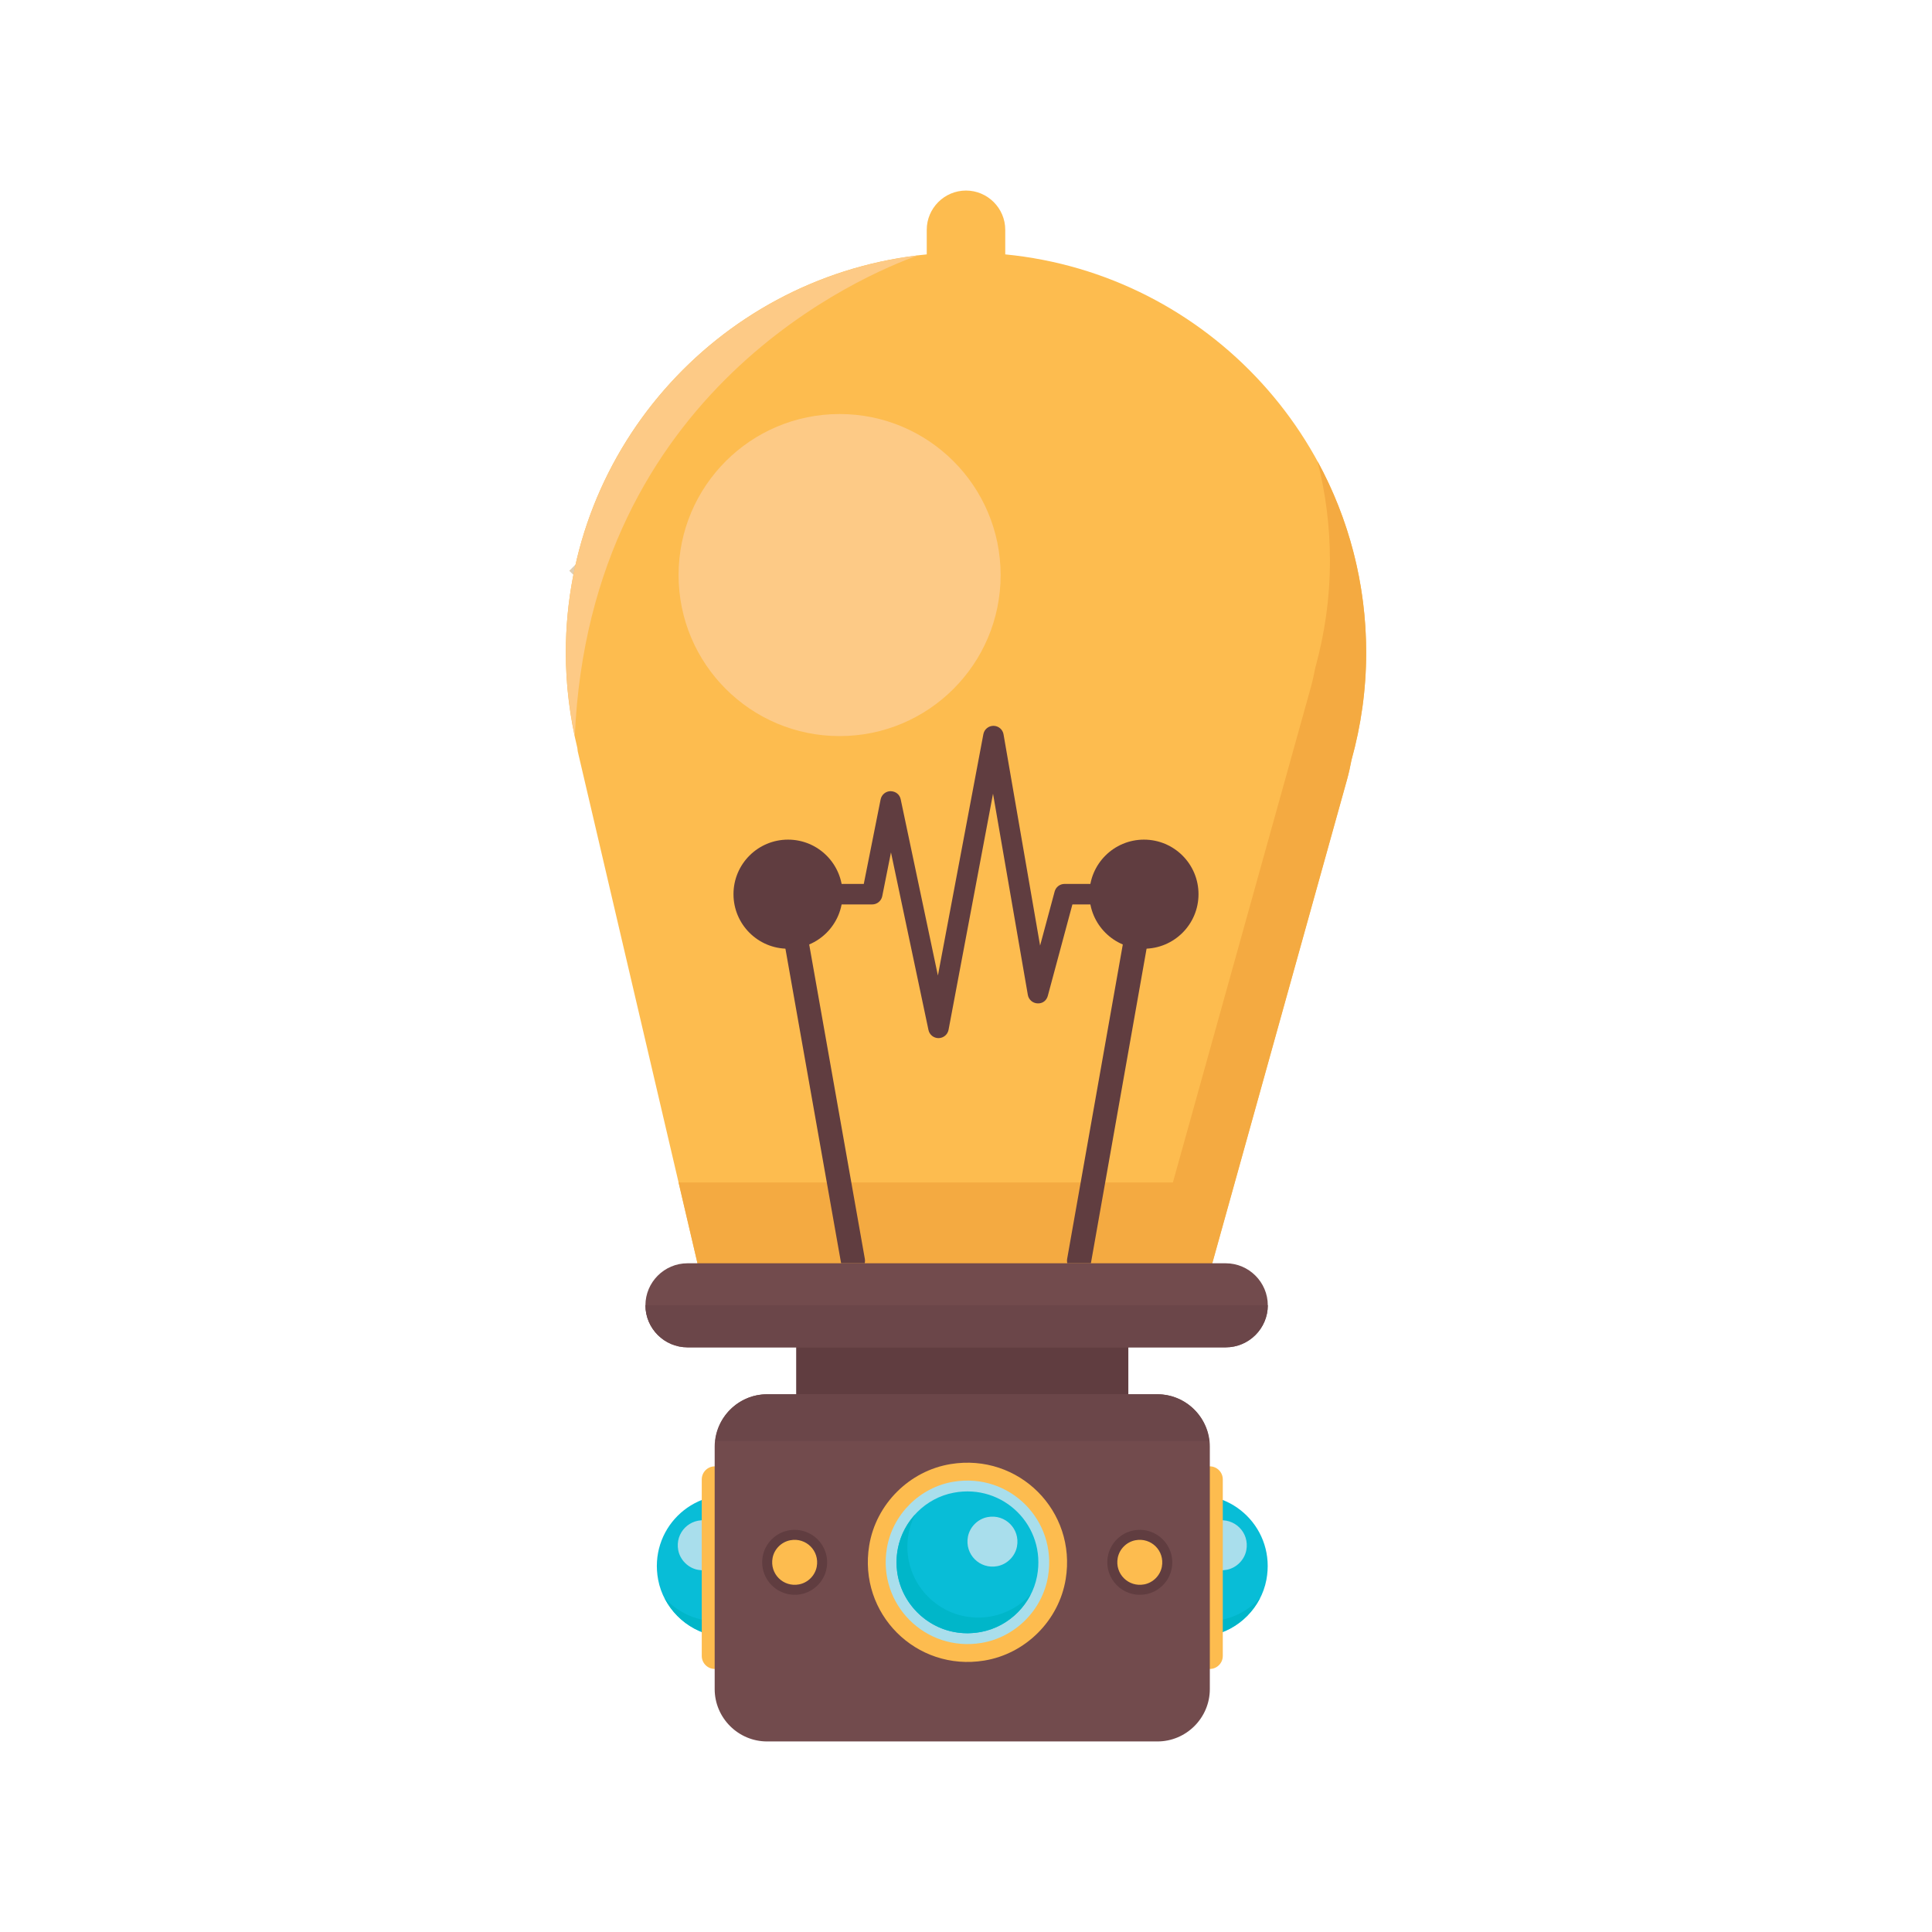
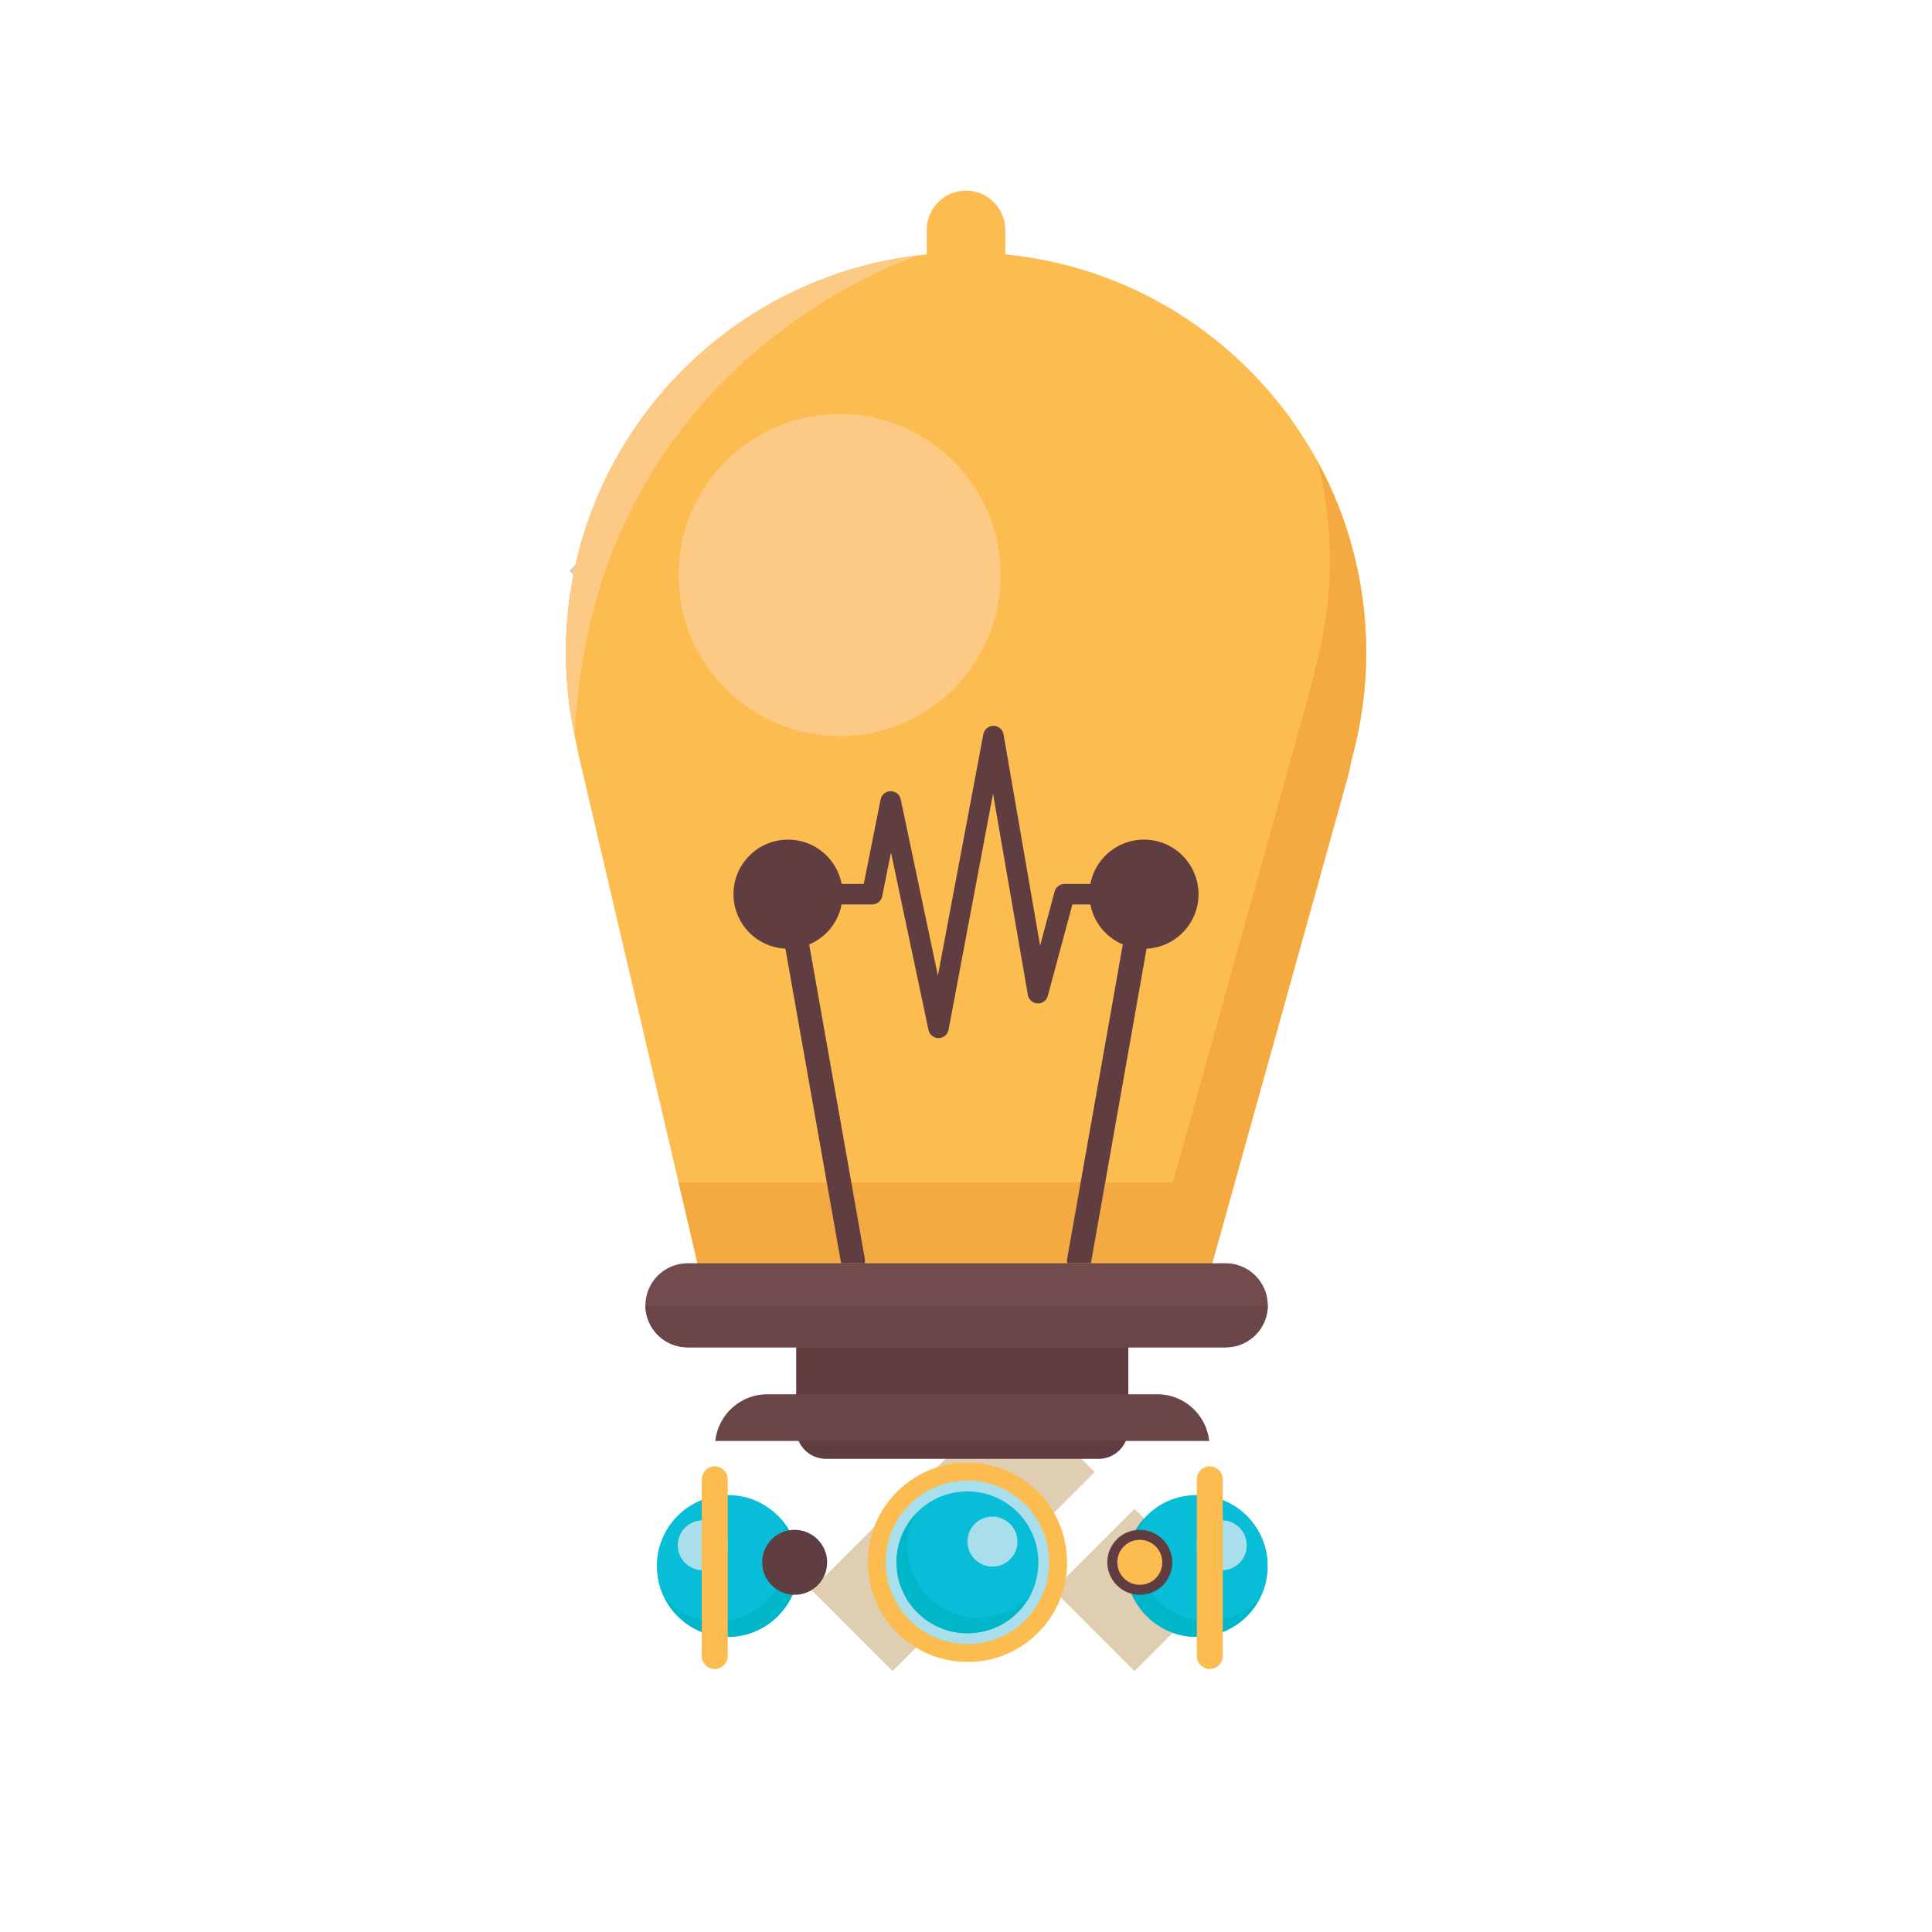
<svg xmlns="http://www.w3.org/2000/svg" xml:space="preserve" width="3.413in" height="3.413in" version="1.1" style="shape-rendering:geometricPrecision; text-rendering:geometricPrecision; image-rendering:optimizeQuality; fill-rule:evenodd; clip-rule:evenodd" viewBox="0 0 3413.33 3413.33">
  <defs>
    <style type="text/css">
   
    .fil0 {fill:none}
    .fil3 {fill:#FDCA86;fill-rule:nonzero}
    .fil2 {fill:#FDBC4F;fill-rule:nonzero}
    .fil4 {fill:#F4AA41;fill-rule:nonzero}
    .fil1 {fill:#E0CEB2;fill-rule:nonzero}
    .fil8 {fill:#A9DEEC;fill-rule:nonzero}
    .fil9 {fill:#724B4D;fill-rule:nonzero}
    .fil10 {fill:#6B4649;fill-rule:nonzero}
    .fil5 {fill:#603D40;fill-rule:nonzero}
    .fil6 {fill:#08BDD7;fill-rule:nonzero}
    .fil7 {fill:#00B6C9;fill-rule:nonzero}
   
  </style>
  </defs>
  <g id="Layer_x0020_1">
    <rect class="fil0" x="-0" y="-0" width="3413.33" height="3413.33" />
    <g id="_1363917684464">
      <polygon class="fil1" points="1005.77,1008.41 1149.19,1151.82 1292.59,1008.41 1149.19,865.01 " />
      <polygon class="fil1" points="1433.4,1008.41 1576.81,1151.82 1720.22,1008.41 1576.81,865.01 " />
-       <polygon class="fil1" points="1861.04,1008.41 2004.45,1151.82 2147.85,1008.41 2004.45,865.01 " />
      <polygon class="fil1" points="1219.58,1250.26 1363,1393.67 1506.41,1250.26 1363,1106.84 " />
      <polygon class="fil1" points="1647.22,1250.26 1790.63,1393.67 1934.04,1250.26 1790.63,1106.84 " />
      <polygon class="fil1" points="1433.4,1458.56 1576.81,1601.96 1720.22,1458.56 1576.81,1315.14 " />
      <polygon class="fil1" points="1861.04,1458.56 2004.45,1601.96 2147.85,1458.56 2004.45,1315.14 " />
      <polygon class="fil1" points="1219.58,1700.4 1363,1843.81 1506.41,1700.4 1363,1556.98 " />
      <polygon class="fil1" points="1647.22,1700.4 1790.63,1843.81 1934.04,1700.4 1790.63,1556.98 " />
      <polygon class="fil1" points="1433.4,1908.7 1576.81,2052.1 1720.22,1908.7 1576.81,1765.28 " />
      <polygon class="fil1" points="1861.04,1908.7 2004.45,2052.1 2147.85,1908.7 2004.45,1765.28 " />
      <polygon class="fil1" points="1219.58,2150.53 1363,2293.95 1506.41,2150.53 1363,2007.13 " />
      <polygon class="fil1" points="1647.22,2150.53 1790.63,2293.95 1934.04,2150.53 1790.63,2007.13 " />
      <polygon class="fil1" points="1433.4,2358.84 1576.81,2502.24 1720.22,2358.84 1576.81,2215.42 " />
      <polygon class="fil1" points="1647.22,2600.68 1790.63,2744.09 1934.04,2600.68 1790.63,2457.27 " />
      <polygon class="fil1" points="1433.4,2808.98 1576.81,2952.38 1720.22,2808.98 1576.81,2665.56 " />
      <polygon class="fil1" points="1861.04,2808.98 2004.45,2952.38 2147.85,2808.98 2004.45,2665.56 " />
      <path class="fil2" d="M1776.01 449.44l0 -43.43c0,-38.14 -31.21,-69.35 -69.35,-69.35 -38.14,0 -69.35,31.2 -69.35,69.35l0 43.43c-357.91,34.86 -637.65,336.51 -637.65,703.57 0,58.02 7.14,114.35 20.32,168.32 0.29,2.11 0.46,4.2 0.78,6.32l216.15 924.11 899.3 0 243.43 -873.76c3.3,-11.84 5.88,-23.68 8.12,-35.5 16.75,-60.32 25.9,-123.83 25.9,-189.5 0,-367.06 -279.75,-668.71 -637.65,-703.57z" />
      <path class="fil3" d="M1621.64 451.29c-350.35,42.02 -621.97,340.06 -621.97,701.72 0,50.63 5.72,99.86 15.86,147.46 26.76,-613.3 512.43,-815.76 606.11,-849.18z" />
      <path class="fil4" d="M2327.68 814.9c14.33,56.1 21.96,114.87 21.96,175.43 0,65.67 -9.14,129.17 -25.89,189.5 -2.24,11.81 -4.81,23.65 -8.12,35.49l-243.43 873.76 -873.33 0 38.05 162.7 899.3 0 243.43 -873.76c3.3,-11.84 5.88,-23.68 8.12,-35.5 16.75,-60.32 25.9,-123.83 25.9,-189.5 0,-122.49 -31.18,-237.67 -85.98,-338.11z" />
      <path class="fil3" d="M1767.84 1015.98c0,157.12 -127.37,284.49 -284.49,284.49 -157.11,0 -284.48,-127.37 -284.48,-284.49 0,-157.11 127.37,-284.5 284.48,-284.5 157.12,0 284.49,127.38 284.49,284.5z" />
      <path class="fil5" d="M1486.07 2231.89l41.73 0c0.47,-2.49 0.65,-5.06 0.17,-7.7l-114.72 -648.14c-2.06,-11.6 -13.15,-19.36 -24.7,-17.3 -11.61,2.05 -19.36,13.13 -17.3,24.74l114.72 648.14c0.02,0.1 0.08,0.18 0.1,0.27z" />
      <path class="fil5" d="M1488.61 1579.77c0,53.22 -43.15,96.37 -96.37,96.37 -53.23,0 -96.37,-43.15 -96.37,-96.37 0,-53.23 43.14,-96.37 96.37,-96.37 53.22,0 96.37,43.14 96.37,96.37z" />
      <path class="fil5" d="M1927.26 2231.89c0.01,-0.09 0.08,-0.17 0.1,-0.27l114.72 -648.14c2.06,-11.61 -5.69,-22.69 -17.29,-24.74 -11.59,-2.07 -22.67,5.69 -24.71,17.3l-114.73 648.14c-0.47,2.64 -0.3,5.22 0.18,7.7l41.73 0z" />
      <path class="fil5" d="M1924.71 1579.77c0,53.22 43.15,96.37 96.37,96.37 53.23,0 96.37,-43.15 96.37,-96.37 0,-53.23 -43.14,-96.37 -96.37,-96.37 -53.22,0 -96.37,43.14 -96.37,96.37z" />
      <path class="fil5" d="M1658.07 1834.08c-8.55,0 -15.95,-5.98 -17.71,-14.37l-66.24 -313.75 -15.43 77.35c-1.69,8.46 -9.12,14.57 -17.76,14.57l-103.72 0c-10.01,0 -18.11,-8.11 -18.11,-18.11 0,-10 8.09,-18.11 18.11,-18.11l88.87 0 29.75 -149.3c1.69,-8.43 9.07,-14.52 17.65,-14.57 9.34,0.37 16.04,5.95 17.82,14.37l65.74 311.38 80.32 -426.43c1.63,-8.55 9.08,-14.75 17.8,-14.75 0.04,0 0.08,0 0.12,0 8.78,0.07 16.22,6.4 17.71,15.02l64.59 373.26 25.71 -95.58c2.13,-7.9 9.3,-13.41 17.49,-13.41l119.28 0c10,0 18.11,8.11 18.11,18.11 0,10 -8.11,18.11 -18.11,18.11l-105.4 0 -43.43 161.45c-2.19,8.2 -8.96,13.91 -18.31,13.39 -8.48,-0.39 -15.56,-6.63 -17,-15l-61.5 -355.44 -78.56 417.06c-1.61,8.48 -8.96,14.64 -17.59,14.75 -0.09,0 -0.15,0 -0.2,0z" />
      <path class="fil5" d="M1940.93 2577.4l-481.77 0c-28.9,0 -52.54,-23.65 -52.54,-52.54l0 -189.58c0,-28.9 23.64,-52.54 52.54,-52.54l481.77 0c28.9,0 52.54,23.64 52.54,52.54l0 189.58c0,28.89 -23.64,52.54 -52.54,52.54z" />
      <path class="fil6" d="M1991.46 2742.13c-16.74,88.26 59.21,164.22 147.47,147.48 49.31,-9.35 89.09,-49.12 98.44,-98.43 16.73,-88.26 -59.22,-164.21 -147.48,-147.48 -49.31,9.35 -89.09,49.11 -98.43,98.43z" />
      <path class="fil7" d="M2021.91 2682.38c-12.11,23.82 -17.02,51.91 -11.16,81.57 9.92,50.21 51.19,90.28 101.7,98.58 45.04,7.39 86.39,-9.4 113.62,-39.27 -23.2,45.67 -73.44,75.29 -129.73,67.41 -55,-7.7 -99.33,-52.9 -106.21,-108.01 -4.83,-38.76 8.2,-74.41 31.78,-100.28z" />
      <path class="fil8" d="M2115.23 2721.44c-5.9,31.11 20.88,57.89 51.99,51.98 17.28,-3.28 31.43,-17.42 34.7,-34.7 5.9,-31.12 -20.87,-57.88 -51.99,-51.98 -17.28,3.27 -31.42,17.42 -34.7,34.7z" />
      <path class="fil6" d="M1408.72 2742.13c16.72,88.26 -59.22,164.22 -147.48,147.48 -49.31,-9.35 -89.08,-49.12 -98.43,-98.43 -16.74,-88.26 59.22,-164.21 147.48,-147.48 49.31,9.35 89.08,49.11 98.43,98.43z" />
      <path class="fil7" d="M1378.28 2682.38c12.1,23.82 17.01,51.91 11.16,81.57 -9.93,50.21 -51.19,90.28 -101.7,98.58 -45.05,7.39 -86.4,-9.4 -113.63,-39.27 23.2,45.67 73.44,75.29 129.72,67.41 55.01,-7.7 99.34,-52.9 106.22,-108.01 4.84,-38.76 -8.19,-74.41 -31.77,-100.28z" />
      <path class="fil8" d="M1284.94 2721.44c5.9,31.11 -20.87,57.89 -51.99,51.98 -17.28,-3.28 -31.41,-17.42 -34.7,-34.7 -5.89,-31.12 20.88,-57.88 51.99,-51.98 17.28,3.27 31.42,17.42 34.7,34.7z" />
      <path class="fil2" d="M1262.8 2948.61l0 0c-12.63,0 -22.97,-10.33 -22.97,-22.96l0 -312.04c0,-12.63 10.34,-22.96 22.97,-22.96l0 0c12.62,0 22.96,10.34 22.96,22.96l0 312.04c0,12.64 -10.34,22.96 -22.96,22.96z" />
      <path class="fil2" d="M2137.38 2948.61l0 0c-12.63,0 -22.97,-10.33 -22.97,-22.96l0 -312.04c0,-12.63 10.33,-22.96 22.97,-22.96l0 0c12.63,0 22.96,10.34 22.96,22.96l0 312.04c0,12.64 -10.33,22.96 -22.96,22.96z" />
-       <path class="fil9" d="M2044.91 3076.67l-689.72 0c-50.9,0 -92.55,-41.65 -92.55,-92.56l0 -428.24c0,-50.9 41.65,-92.55 92.55,-92.55l689.72 0c50.9,0 92.54,41.65 92.54,92.55l0 428.24c0,50.91 -41.64,92.56 -92.54,92.56z" />
      <path class="fil10" d="M1263.66 2545.76l872.76 0c-5.14,-46.13 -44.09,-82.43 -91.53,-82.43l-689.71 0c-47.44,0 -86.38,36.31 -91.52,82.43z" />
      <path class="fil2" d="M1535.67 2730.4c-19.77,120.46 82.91,223.13 203.37,203.37 72.96,-11.96 131.79,-70.81 143.75,-143.75 19.76,-120.46 -82.91,-223.14 -203.37,-203.37 -72.94,11.96 -131.79,70.8 -143.75,143.75z" />
      <path class="fil8" d="M1566.8 2735.75c-16.21,98.84 68.04,183.1 166.89,166.89 59.86,-9.82 108.14,-58.1 117.96,-117.96 16.22,-98.85 -68.04,-183.1 -166.89,-166.89 -59.86,9.81 -108.14,58.1 -117.96,117.96z" />
      <path class="fil6" d="M1586.28 2735.69c-16.73,88.26 59.22,164.2 147.48,147.48 49.31,-9.35 89.08,-49.12 98.43,-98.43 16.72,-88.26 -59.22,-164.2 -147.48,-147.48 -49.31,9.35 -89.08,49.12 -98.43,98.43z" />
      <path class="fil7" d="M1616.72 2675.94c-12.1,23.81 -17.01,51.9 -11.16,81.57 9.94,50.21 51.19,90.3 101.7,98.58 45.05,7.4 86.4,-9.39 113.63,-39.26 -23.2,45.67 -73.44,75.28 -129.73,67.4 -55,-7.7 -99.34,-52.9 -106.21,-108.01 -4.84,-38.76 8.19,-74.41 31.77,-100.28z" />
      <path class="fil8" d="M1710.06 2714.99c-5.9,31.12 20.87,57.89 51.98,51.99 17.28,-3.27 31.41,-17.41 34.69,-34.7 5.9,-31.11 -20.87,-57.88 -51.98,-51.98 -17.29,3.27 -31.42,17.41 -34.69,34.69z" />
      <path class="fil5" d="M1347.39 2750.49c-6.44,39.26 27.02,72.72 66.28,66.28 23.77,-3.89 42.94,-23.07 46.84,-46.85 6.44,-39.25 -27.01,-72.72 -66.28,-66.28 -23.77,3.91 -42.94,23.08 -46.84,46.85z" />
-       <path class="fil2" d="M1364.96 2752.43c-5.31,27.99 18.78,52.07 46.77,46.76 15.63,-2.96 28.25,-15.57 31.21,-31.2 5.31,-27.99 -18.78,-52.08 -46.77,-46.77 -15.64,2.97 -28.25,15.57 -31.22,31.22z" />
+       <path class="fil2" d="M1364.96 2752.43z" />
      <path class="fil5" d="M1957.16 2750.49c-6.44,39.26 27.02,72.72 66.28,66.28 23.78,-3.89 42.96,-23.07 46.85,-46.85 6.44,-39.25 -27.01,-72.72 -66.28,-66.28 -23.77,3.91 -42.94,23.08 -46.85,46.85z" />
      <path class="fil2" d="M1974.73 2752.43c-5.31,27.99 18.78,52.07 46.77,46.76 15.63,-2.96 28.24,-15.57 31.2,-31.2 5.31,-27.99 -18.77,-52.08 -46.76,-46.77 -15.64,2.97 -28.25,15.57 -31.22,31.22z" />
      <path class="fil9" d="M2165.61 2380.38l-951.07 0c-40.83,0 -74.24,-33.41 -74.24,-74.24l0 0c0,-40.83 33.41,-74.25 74.24,-74.25l951.07 0c40.83,0 74.25,33.41 74.25,74.25l0 0c0,40.83 -33.41,74.24 -74.25,74.24z" />
      <path class="fil10" d="M1214.54 2380.38l951.07 0c40.85,0 74.25,-33.41 74.25,-74.24l-1099.56 0c0,40.83 33.41,74.24 74.24,74.24z" />
    </g>
  </g>
</svg>